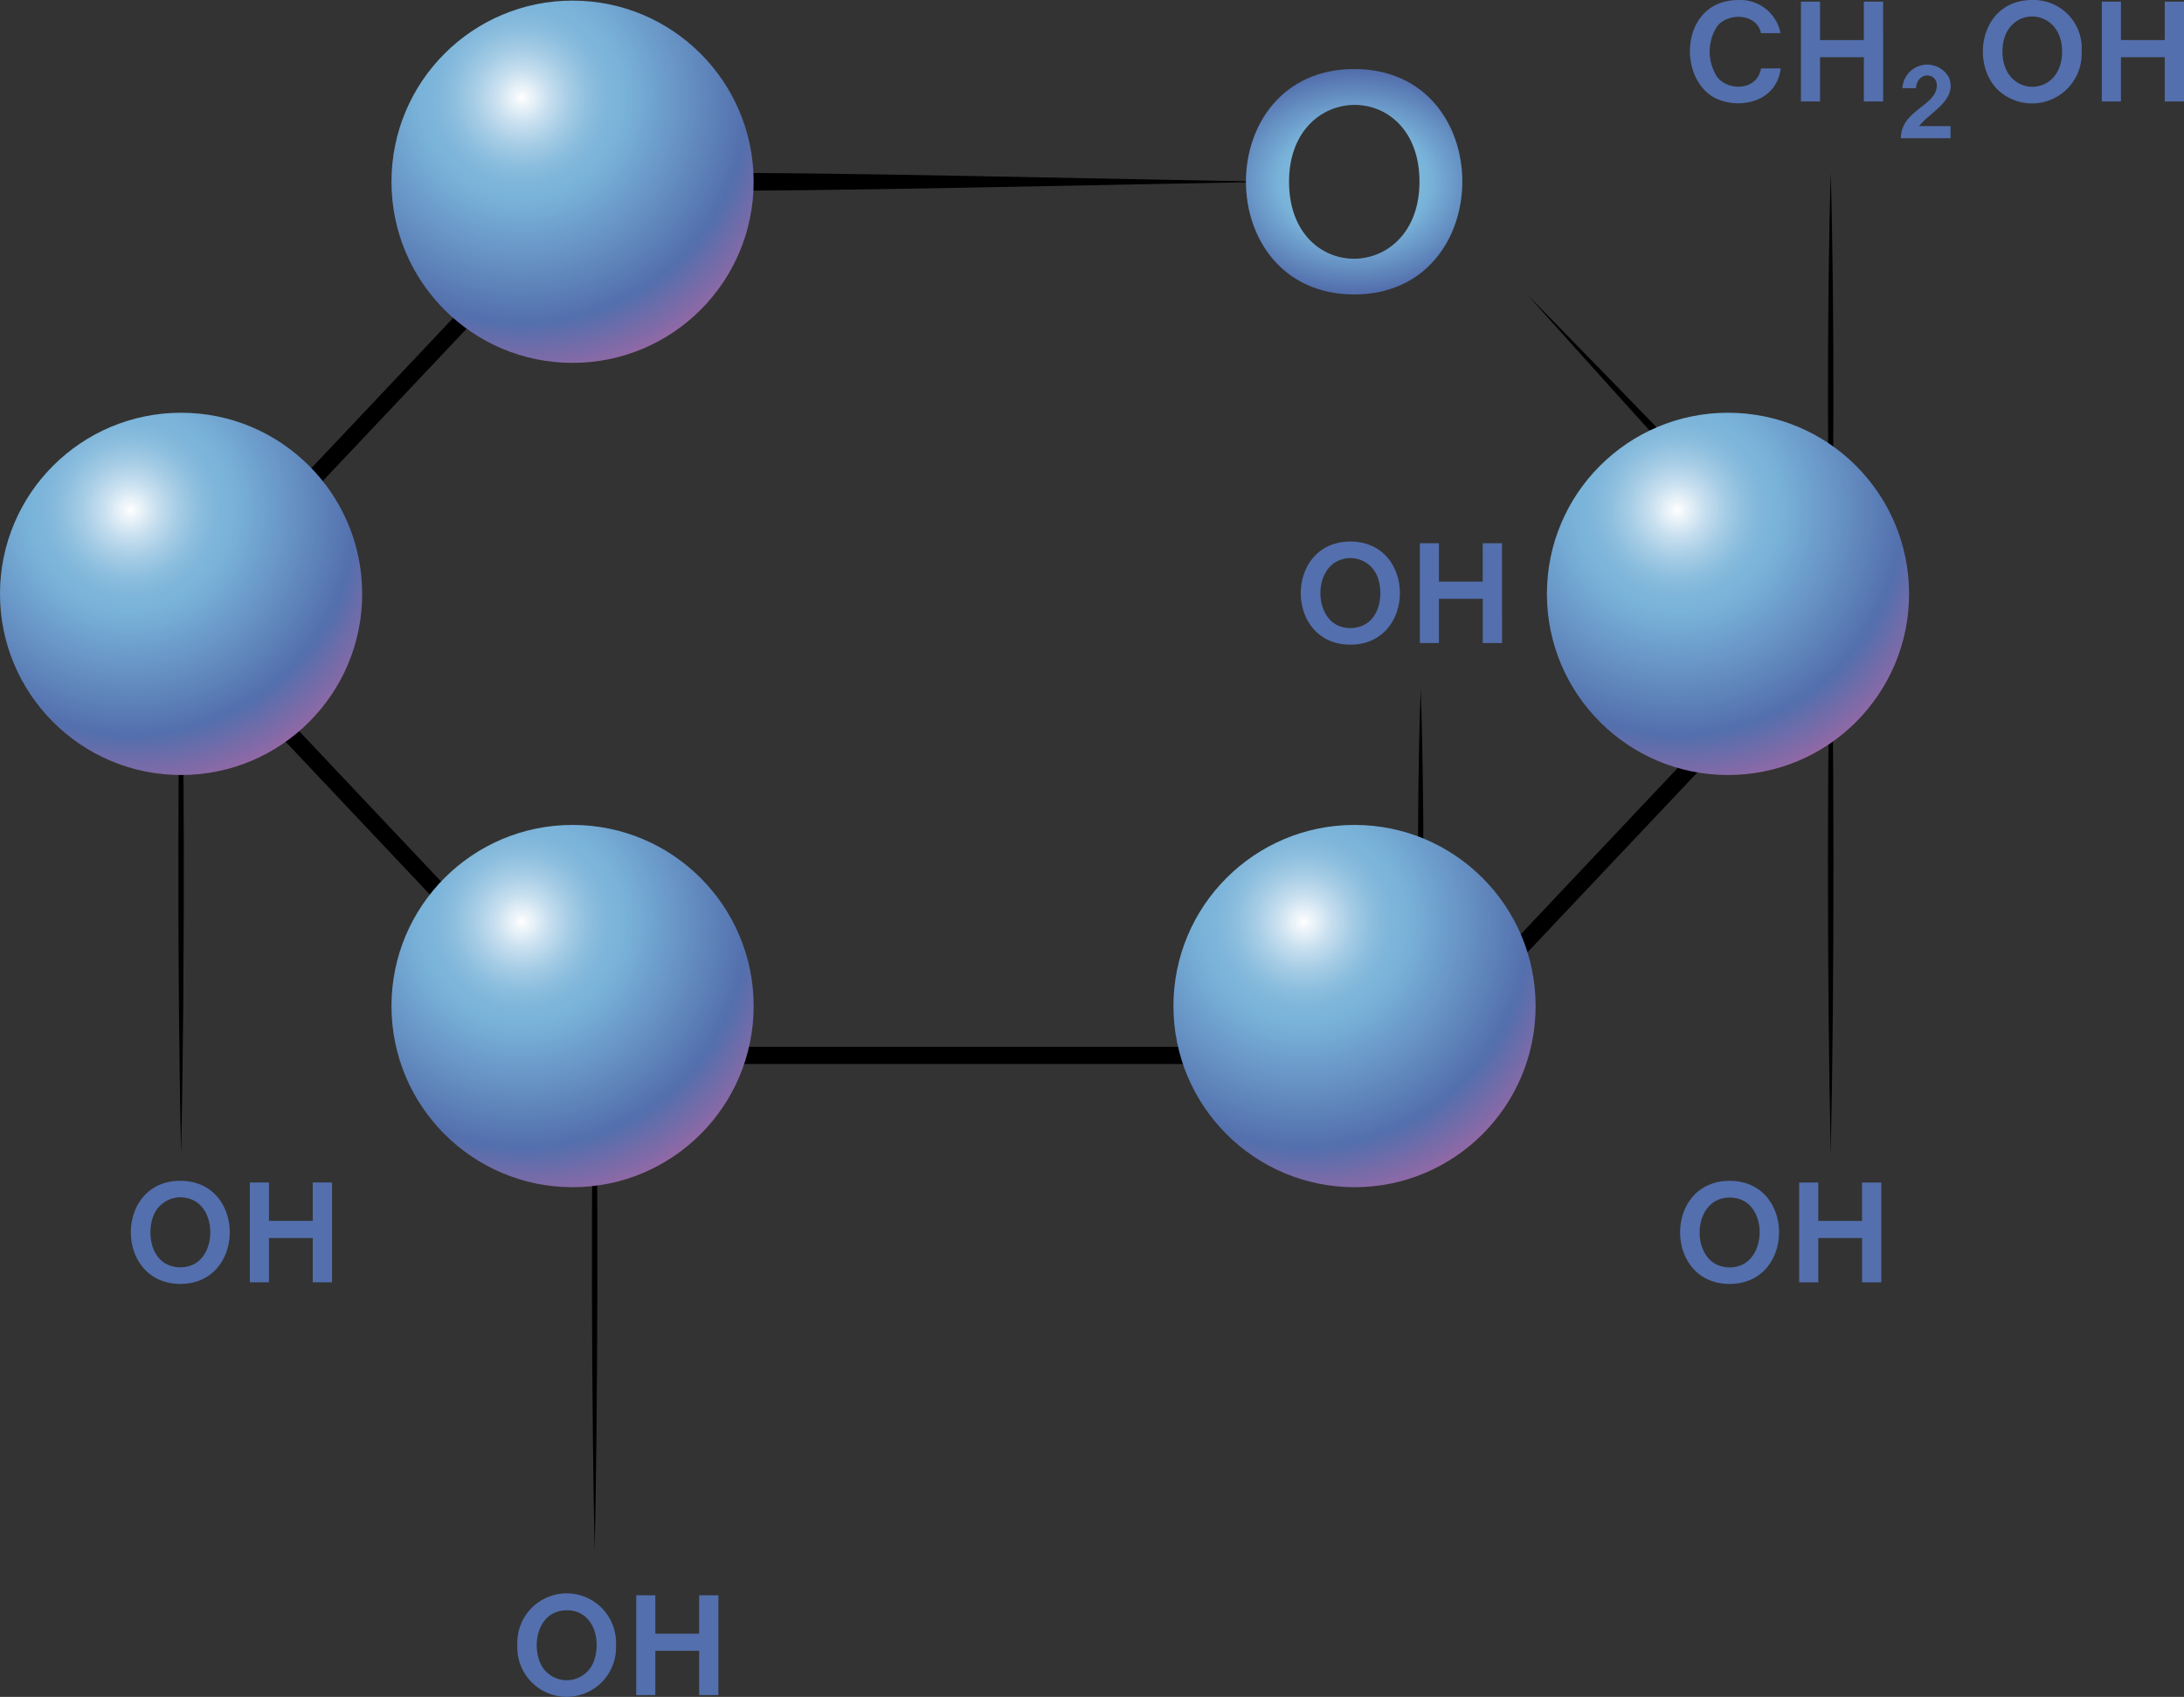
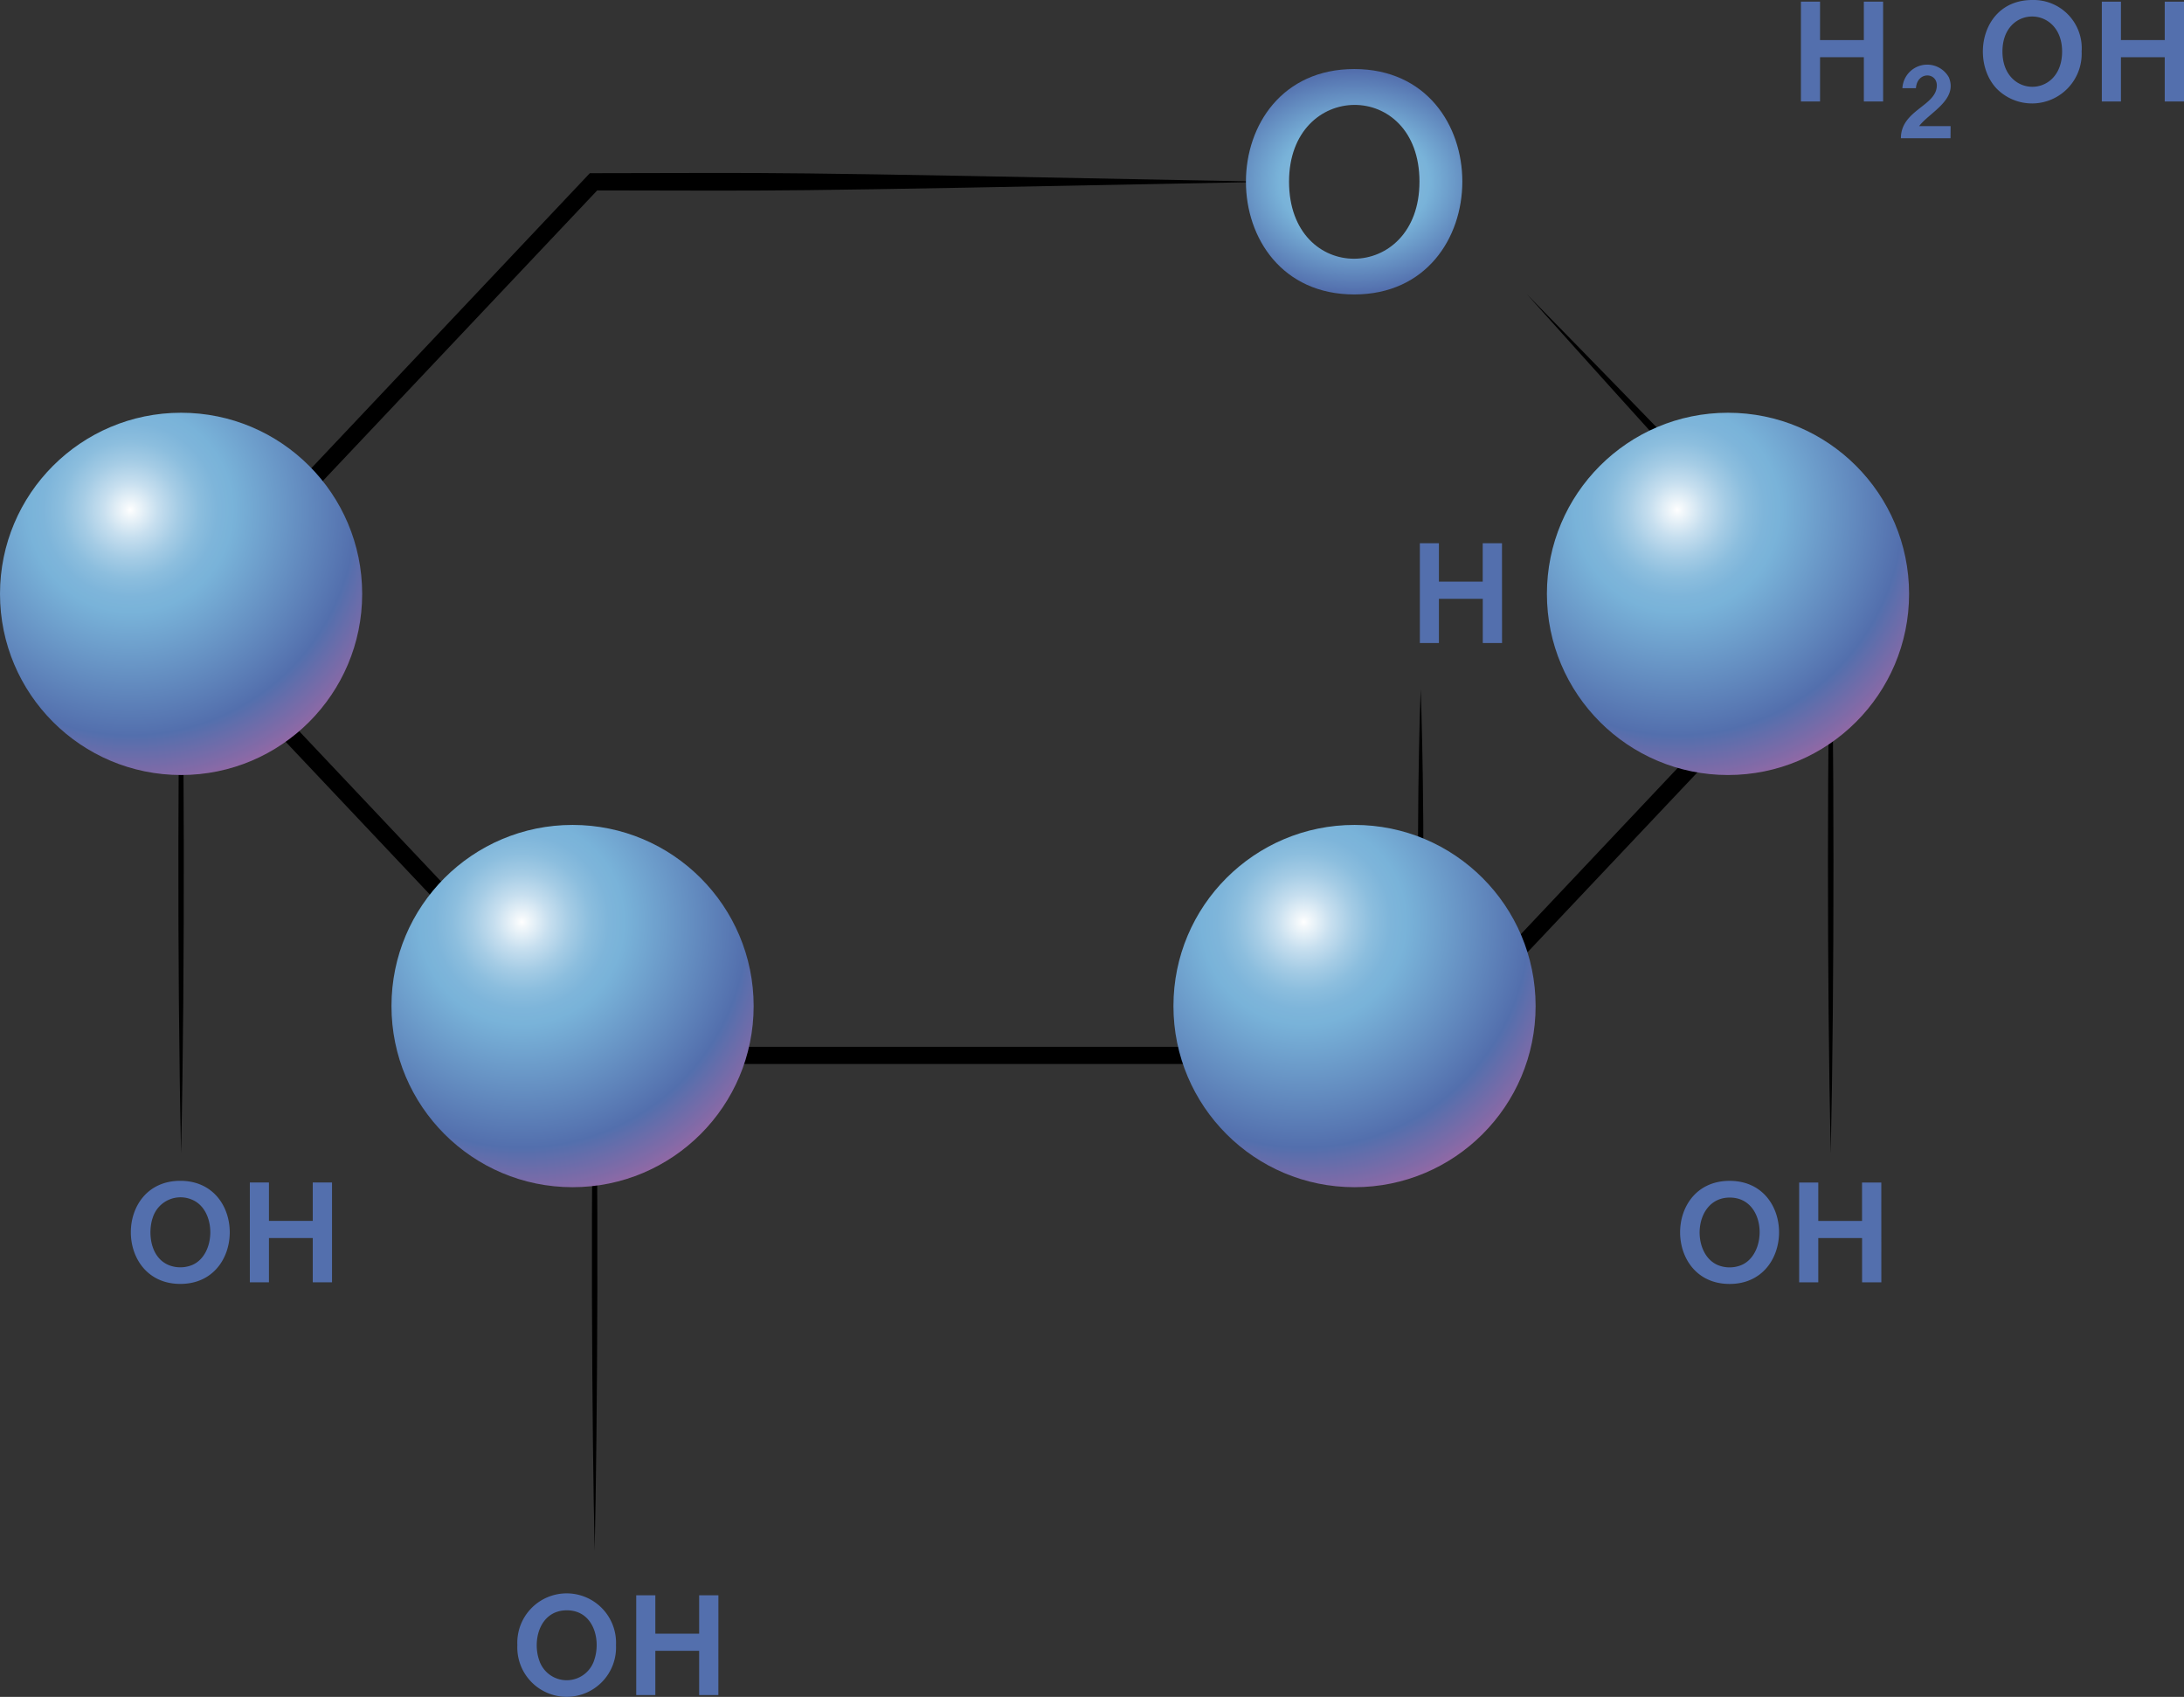
<svg xmlns="http://www.w3.org/2000/svg" viewBox="0 0 177.677 138.01" height="138.01" width="177.677">
  <rect x="0" y="0" width="177.677" height="138.01" fill="#333333" stroke="none" />
  <defs>
    <radialGradient gradientUnits="objectBoundingBox" r="0.964" cy="0.268" cx="0.36" id="radial-gradient">
      <stop stop-color="#fff" offset="0" />
      <stop stop-color="#f3f8fb" offset="0.015" />
      <stop stop-color="#c7dfef" offset="0.078" />
      <stop stop-color="#a5cce5" offset="0.139" />
      <stop stop-color="#8cbede" offset="0.196" />
      <stop stop-color="#7eb5da" offset="0.249" />
      <stop stop-color="#79b3d9" offset="0.292" />
      <stop stop-color="#536fad" offset="0.646" />
      <stop stop-color="#836aa7" offset="0.767" />
      <stop stop-color="#e8619d" offset="0.994" />
    </radialGradient>
    <radialGradient gradientUnits="objectBoundingBox" r="0.49" cy="0.5" cx="0.5" id="radial-gradient-6">
      <stop stop-color="#fff" offset="0" />
      <stop stop-color="#f3f8fb" offset="0.027" />
      <stop stop-color="#c7dfef" offset="0.141" />
      <stop stop-color="#a5cce5" offset="0.251" />
      <stop stop-color="#8cbede" offset="0.355" />
      <stop stop-color="#7eb5da" offset="0.45" />
      <stop stop-color="#79b3d9" offset="0.529" />
      <stop stop-color="#536fad" offset="1" />
    </radialGradient>
  </defs>
  <g transform="translate(-89.144 -94.609)" data-sanitized-data-name="Group 459038" data-name="Group 459038" id="Group_459038">
    <g transform="translate(103.654 108.673)" data-sanitized-data-name="Group 459032" data-name="Group 459032" id="Group_459032">
      <path transform="translate(-191.765 -157.115)" d="M292.833,225.7c-.372-9.44-.2-21.561,0-26.587C292.98,202.8,293.248,215.173,292.833,225.7Z" data-sanitized-data-name="Path 807253" data-name="Path 807253" id="Path_807253" />
-       <path transform="translate(-217.242 -119.415)" d="M351.667,155.659c-.264-9.091-.324-25.1,0-36.244C351.992,130.59,351.929,146.622,351.667,155.659Z" data-sanitized-data-name="Path 807254" data-name="Path 807254" id="Path_807254" />
+       <path transform="translate(-217.242 -119.415)" d="M351.667,155.659C351.992,130.59,351.929,146.622,351.667,155.659Z" data-sanitized-data-name="Path 807254" data-name="Path 807254" id="Path_807254" />
      <path transform="translate(-114.736 -150.376)" d="M114.959,230.133c-.349-15.6-.239-36.172,0-46.79C115.2,194.186,115.3,214.747,114.959,230.133Z" data-sanitized-data-name="Path 807255" data-name="Path 807255" id="Path_807255" />
      <path transform="translate(-140.432 -180.724)" d="M174.3,292.8c-.214-9.576-.372-30.245,0-46.79C174.663,262.18,174.521,282.851,174.3,292.8Z" data-sanitized-data-name="Path 807256" data-name="Path 807256" id="Path_807256" />
      <path transform="translate(-217.239 -150.376)" d="M351.665,230.133c-.312-13.923-.286-34.127,0-46.79C351.952,196.12,351.974,216.326,351.665,230.133Z" data-sanitized-data-name="Path 807257" data-name="Path 807257" id="Path_807257" />
    </g>
    <path transform="translate(-10.519 -10.742)" d="M223.9,129.3c7.876,8.054,3.241,3.288,25.619,26.345-2.492,2.76,1.512-1.546-34.171,36.242h-67.7l-34.21-36.225,34.21-36.225c17.273-.017,11.683-.164,55.3.7-43.631.863-38.132.715-55,.7l.507-.219L114.9,156.139v-.959l33.551,35.527-.507-.218h67.1l-.507.218c34.934-36.992,31.634-33.55,33.569-35.509l0,.922C226.966,132.741,231.433,137.69,223.9,129.3Z" data-sanitized-data-name="Path 807258" data-name="Path 807258" id="Path_807258" />
-     <circle fill="url(#radial-gradient)" transform="translate(120.992 94.658)" r="14.732" cy="14.732" cx="14.732" data-sanitized-data-name="Ellipse 21130" data-name="Ellipse 21130" id="Ellipse_21130" />
    <circle fill="url(#radial-gradient)" transform="translate(89.144 128.178)" r="14.732" cy="14.732" cx="14.732" data-sanitized-data-name="Ellipse 21131" data-name="Ellipse 21131" id="Ellipse_21131" />
    <circle fill="url(#radial-gradient)" transform="translate(120.992 161.701)" r="14.732" cy="14.732" cx="14.732" data-sanitized-data-name="Ellipse 21132" data-name="Ellipse 21132" id="Ellipse_21132" />
    <circle fill="url(#radial-gradient)" transform="translate(184.608 161.701)" r="14.732" cy="14.732" cx="14.732" data-sanitized-data-name="Ellipse 21133" data-name="Ellipse 21133" id="Ellipse_21133" />
    <circle fill="url(#radial-gradient)" transform="translate(214.991 128.178)" r="14.732" cy="14.732" cx="14.732" data-sanitized-data-name="Ellipse 21134" data-name="Ellipse 21134" id="Ellipse_21134" />
    <g transform="translate(99.785 190.647)" data-sanitized-data-name="Group 459033" data-name="Group 459033" id="Group_459033">
      <path fill="#536fad" transform="translate(-107.913 -272.482)" d="M111.942,272.482c5.37,0,5.353,8.384,0,8.384S106.56,272.482,111.942,272.482Zm.973,6.843c1.942-.838,1.968-4.461,0-5.3a2.368,2.368,0,0,0-3.216,1.452c-.39,1.119-.264,3.179,1.267,3.845A2.541,2.541,0,0,0,112.915,279.325Z" data-sanitized-data-name="Path 807259" data-name="Path 807259" id="Path_807259" />
      <path fill="#536fad" transform="translate(-115.31 -272.586)" d="M131.68,280.84h-1.567v-3.6h-3.564v3.6h-1.555v-8.119h1.555v3.124h3.564v-3.124h1.567Z" data-sanitized-data-name="Path 807260" data-name="Path 807260" id="Path_807260" />
    </g>
    <g transform="translate(131.233 224.203)" data-sanitized-data-name="Group 459034" data-name="Group 459034" id="Group_459034">
      <path fill="#536fad" transform="translate(-167.225 -334.634)" d="M175.25,338.838a4.017,4.017,0,1,1-8.025,0A4.017,4.017,0,1,1,175.25,338.838Zm-1.766,1.2c.557-1.636-.058-4.029-2.234-4.029s-2.816,2.394-2.259,4.029A2.351,2.351,0,0,0,173.484,340.038Z" data-sanitized-data-name="Path 807261" data-name="Path 807261" id="Path_807261" />
      <path fill="#536fad" transform="translate(-174.61 -334.749)" d="M190.963,343.019H189.4v-3.6h-3.564v3.6h-1.555V334.9h1.555v3.125H189.4V334.9h1.566Z" data-sanitized-data-name="Path 807262" data-name="Path 807262" id="Path_807262" />
    </g>
    <g transform="translate(194.967 138.655)" data-sanitized-data-name="Group 459035" data-name="Group 459035" id="Group_459035">
-       <path fill="#536fad" transform="translate(-285.463 -176.188)" d="M289.5,176.188c5.379,0,5.357,8.384,0,8.384C284.108,184.572,284.129,176.188,289.5,176.188Zm.973,6.843c1.5-.645,1.683-2.669,1.271-3.856a2.351,2.351,0,0,0-3.207-1.436c-1.971.843-1.961,4.446-.012,5.293A2.536,2.536,0,0,0,290.468,183.031Z" data-sanitized-data-name="Path 807263" data-name="Path 807263" id="Path_807263" />
      <path fill="#536fad" transform="translate(-292.862 -176.292)" d="M309.236,184.547h-1.567v-3.6H304.1v3.6H302.55v-8.12H304.1v3.125h3.564v-3.125h1.567Z" data-sanitized-data-name="Path 807264" data-name="Path 807264" id="Path_807264" />
    </g>
    <g transform="translate(225.83 190.65)" data-sanitized-data-name="Group 459036" data-name="Group 459036" id="Group_459036">
      <path fill="#536fad" transform="translate(-344.968 -272.487)" d="M348.993,280.871c5.347,0,5.379-8.384,0-8.384S343.632,280.871,348.993,280.871Zm-.976-1.541c-2.211-.96-1.947-5.484.989-5.484,2.959,0,3.136,4.545.96,5.484A2.536,2.536,0,0,1,348.017,279.33Z" data-sanitized-data-name="Path 807265" data-name="Path 807265" id="Path_807265" />
      <path fill="#536fad" transform="translate(-352.362 -272.591)" d="M368.728,272.726H367.16v3.125H363.6v-3.125h-1.555v8.119H363.6v-3.6h3.564v3.6h1.567Z" data-sanitized-data-name="Path 807266" data-name="Path 807266" id="Path_807266" />
    </g>
    <g transform="translate(226.627 94.609)" data-sanitized-data-name="Group 459037" data-name="Group 459037" id="Group_459037">
-       <path fill="#536fad" transform="translate(-346.374 -94.609)" d="M353.741,97.3a3.333,3.333,0,0,0-3.431-2.688c-4.821,0-5.029,6.7-1.627,8.089,1.836.749,4.722.213,5.077-2.528h-1.6c-.32,1.818-2.623,1.849-3.545.735a3.788,3.788,0,0,1,0-4.2c.943-1.109,3.219-.984,3.538.6Z" data-sanitized-data-name="Path 807267" data-name="Path 807267" id="Path_807267" />
      <path fill="#536fad" transform="translate(-353.27 -94.713)" d="M368.985,94.848h-1.567v3.124h-3.564V94.848H362.3v8.119h1.555v-3.6h3.564v3.6h1.567Z" data-sanitized-data-name="Path 807268" data-name="Path 807268" id="Path_807268" />
      <path fill="#536fad" transform="translate(-359.486 -98.627)" d="M380.692,108.883h-2.558c.793-1.078,3.182-2.131,2.416-3.966a2.019,2.019,0,0,0-3.778.885h1.1c.1-1.383,1.7-1.306,1.7-.231,0,1.673-2.924,2-2.924,4.3h4.038Z" data-sanitized-data-name="Path 807269" data-name="Path 807269" id="Path_807269" />
      <path fill="#536fad" transform="translate(-364.576 -94.609)" d="M389.542,101.831a4.04,4.04,0,0,0,6.9-3.033,3.921,3.921,0,0,0-4.013-4.189C388.272,94.609,387.39,99.588,389.542,101.831ZM390,98.8c0-3.822,4.853-3.773,4.853,0C394.856,102.636,390,102.612,390,98.8Z" data-sanitized-data-name="Path 807270" data-name="Path 807270" id="Path_807270" />
      <path fill="#536fad" transform="translate(-371.968 -94.713)" d="M412.162,94.848h-1.567v3.124h-3.564V94.848h-1.555v8.119h1.555v-3.6h3.564v3.6h1.567Z" data-sanitized-data-name="Path 807271" data-name="Path 807271" id="Path_807271" />
    </g>
    <path fill="url(#radial-gradient-6)" transform="translate(-86.752 -4.29)" d="M286.07,104.515c11.755,0,11.692,18.331,0,18.331C274.323,122.846,274.317,104.515,286.07,104.515Zm5.306,9.159c0-8.394-10.611-8.253-10.611,0C280.765,122.083,291.375,121.98,291.375,113.674Z" data-sanitized-data-name="Path 807272" data-name="Path 807272" id="Path_807272" />
  </g>
</svg>